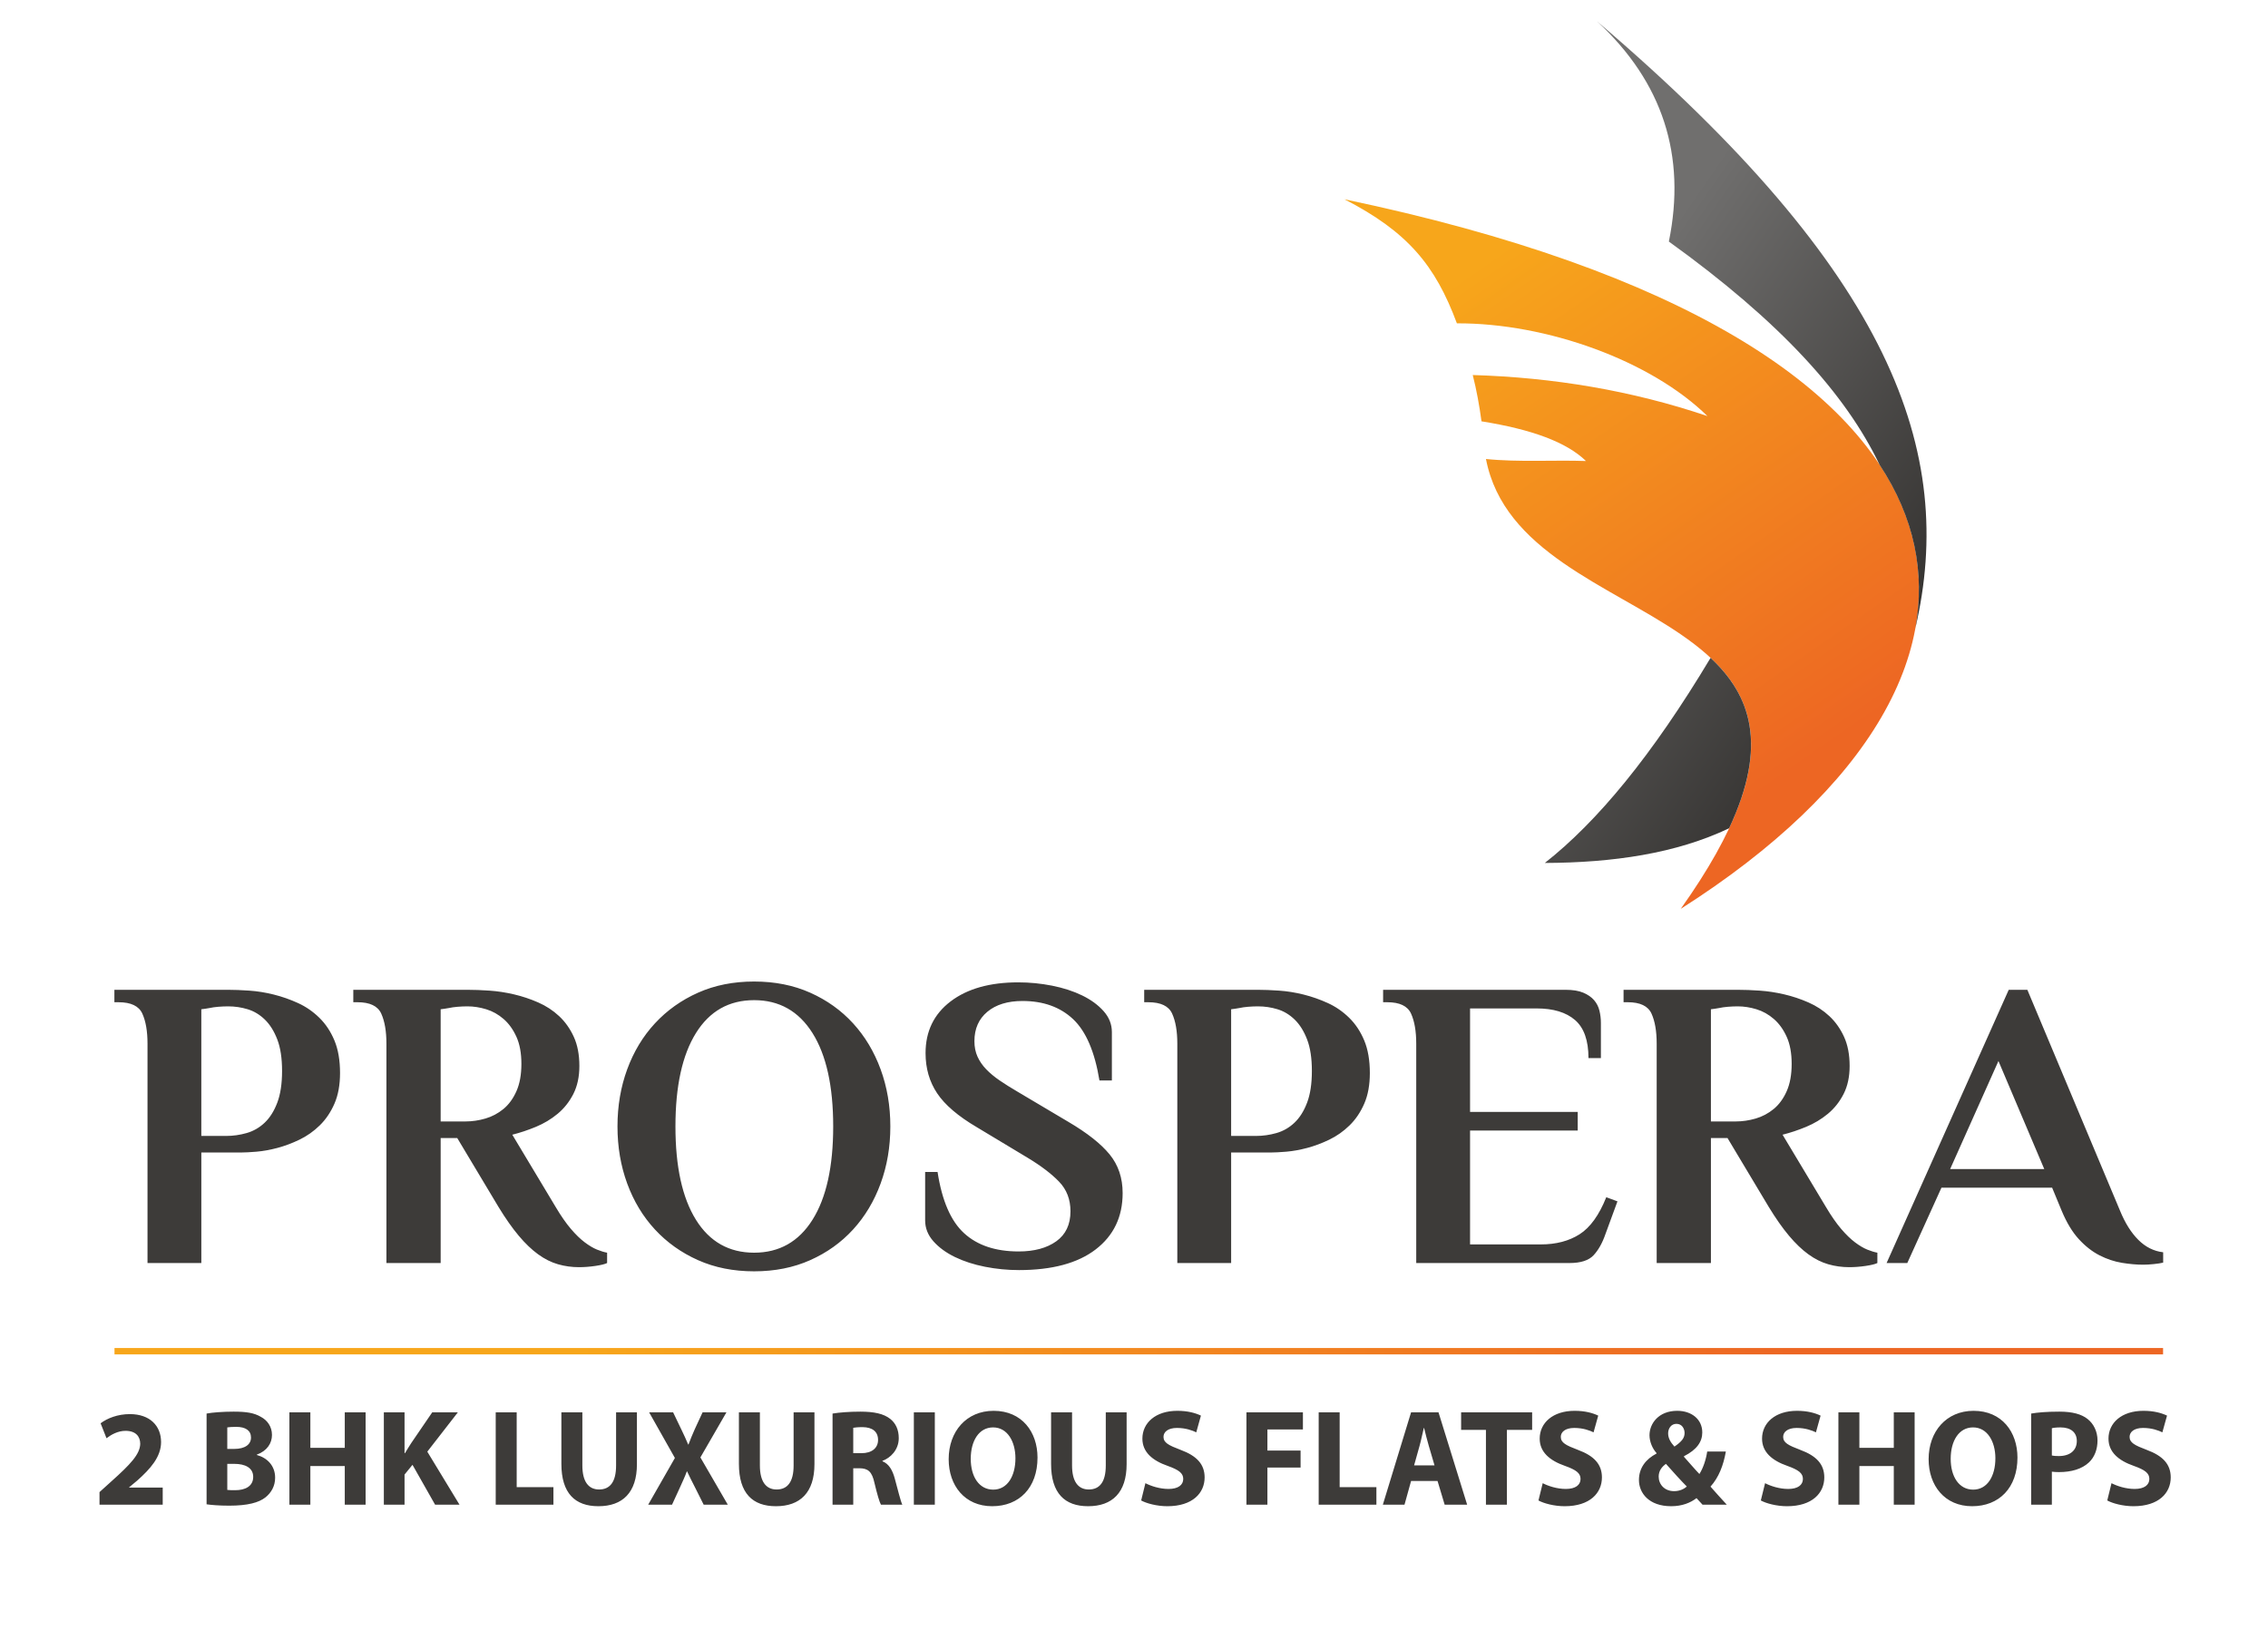
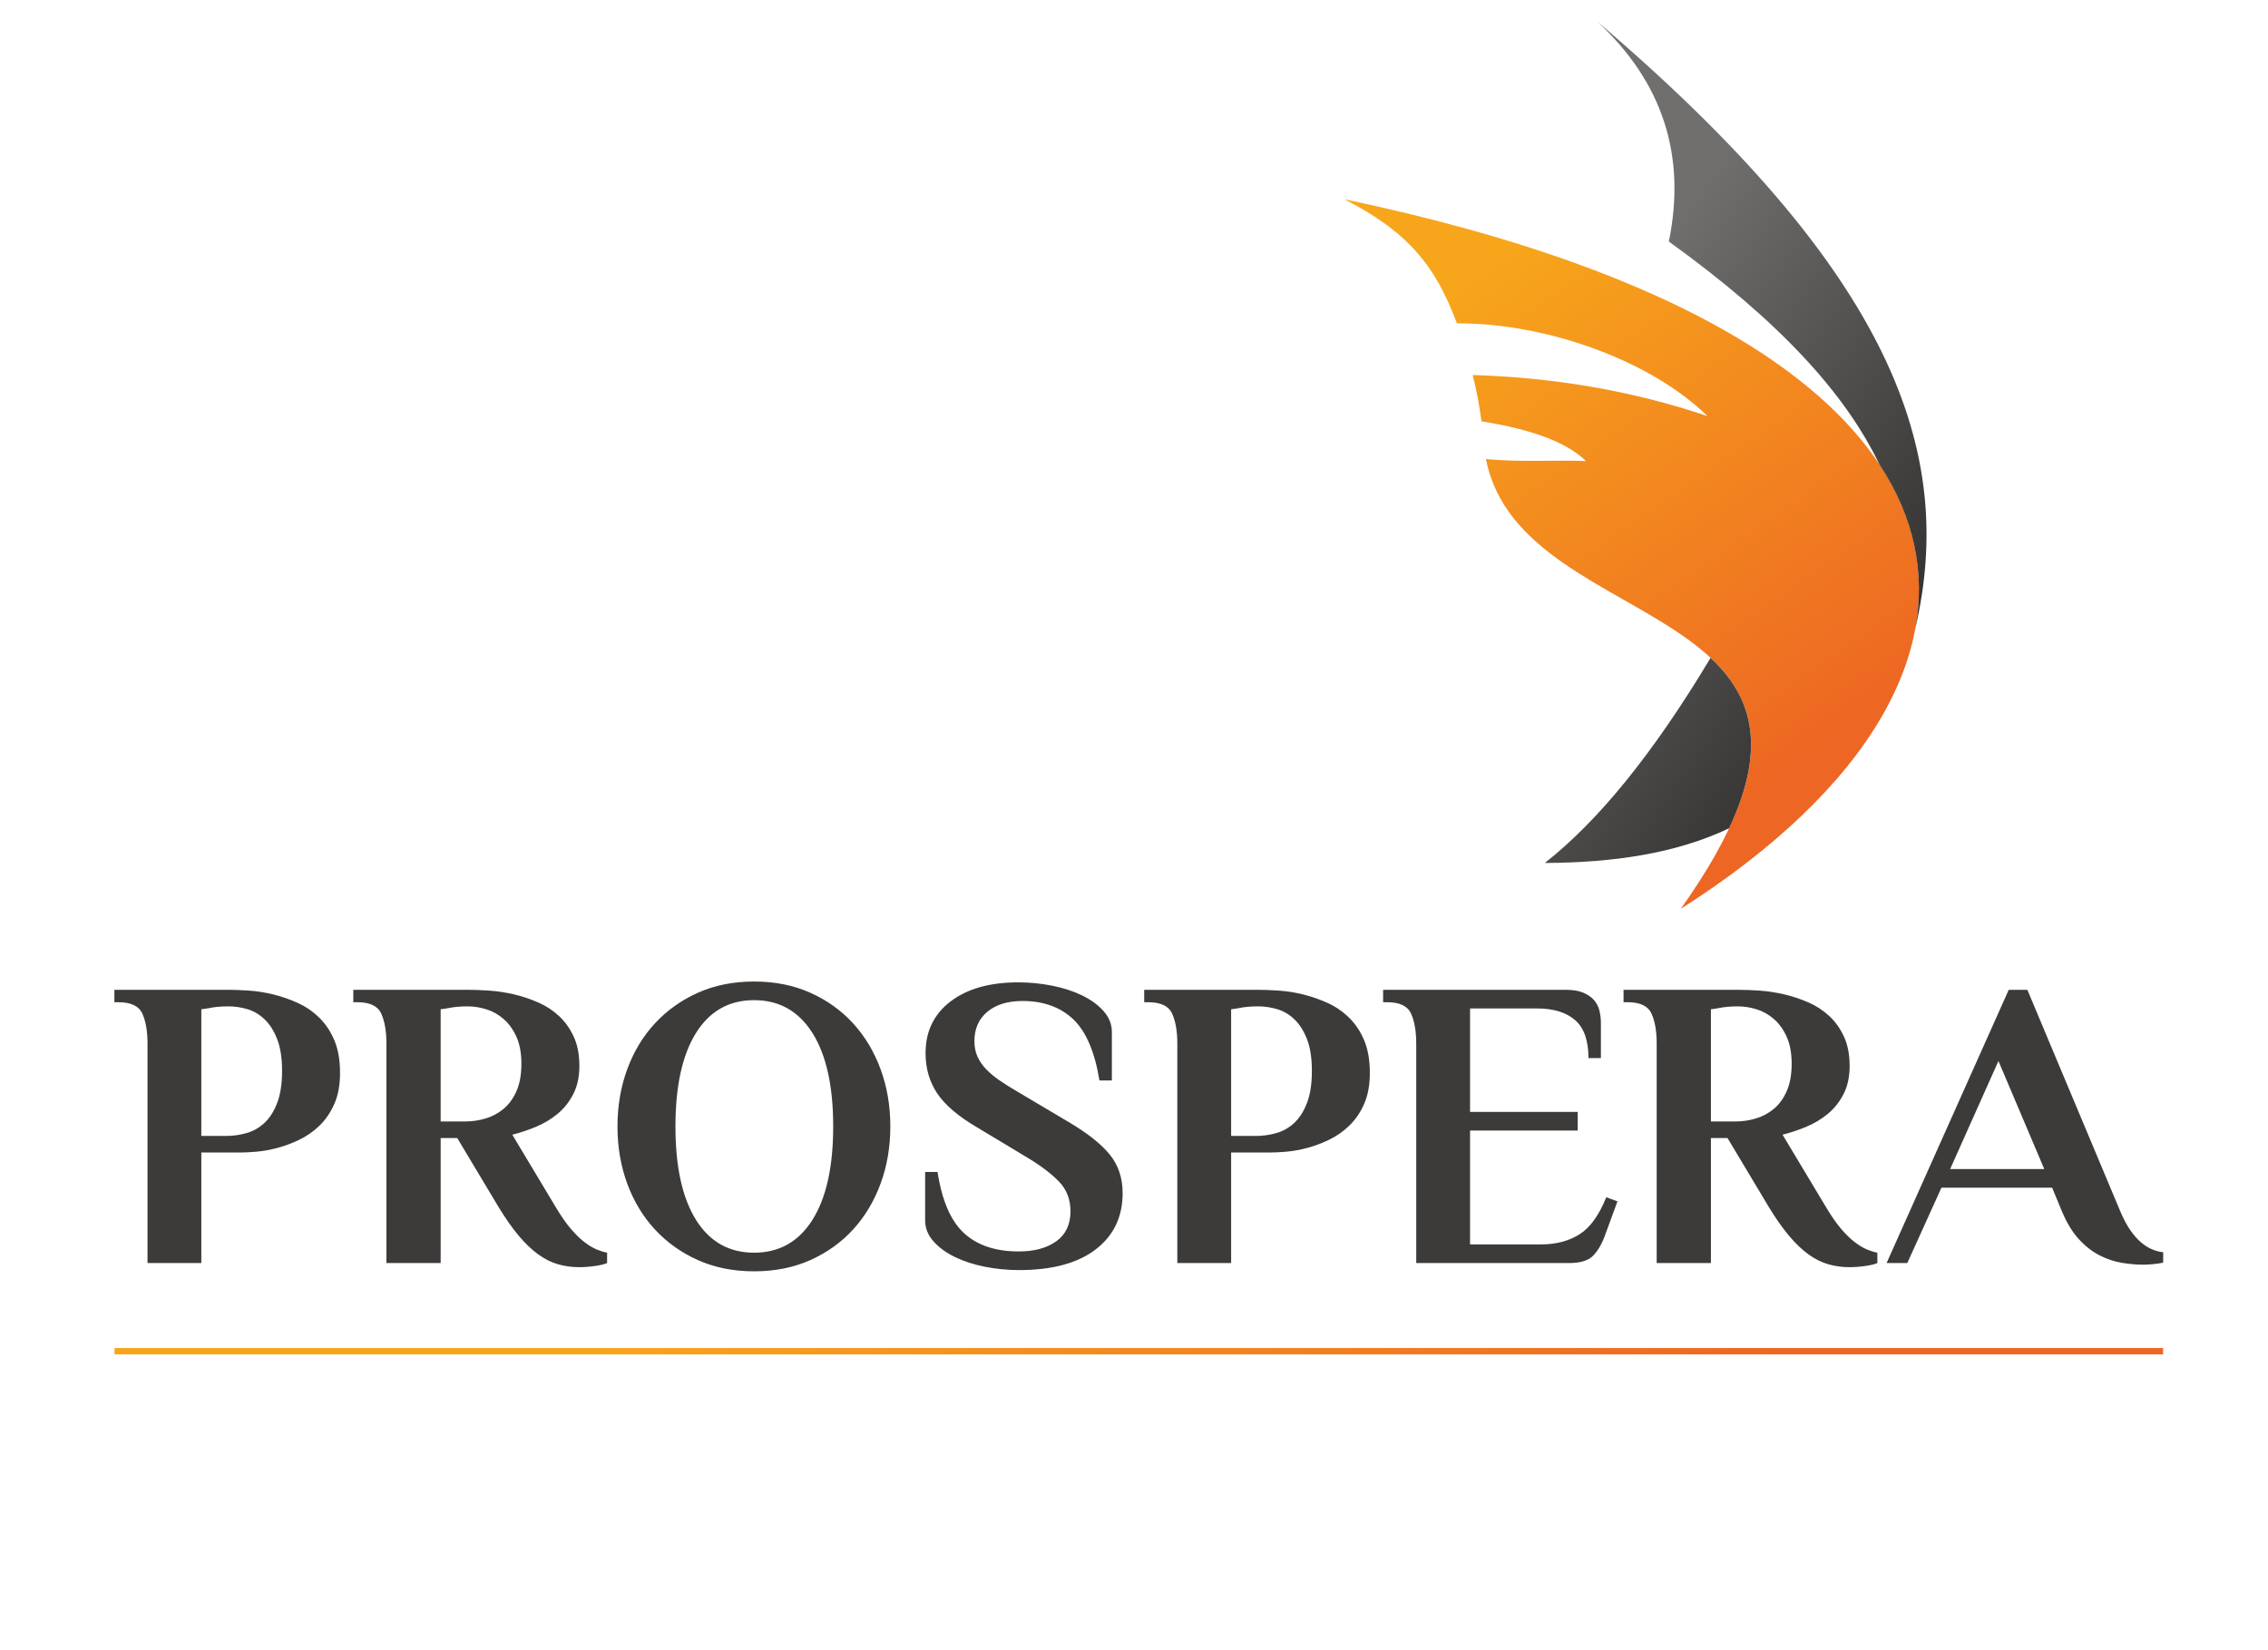
<svg xmlns="http://www.w3.org/2000/svg" width="100%" height="100%" viewBox="0 0 3883 2826" version="1.1" xml:space="preserve" style="fill-rule:evenodd;clip-rule:evenodd;stroke-linejoin:round;stroke-miterlimit:2;">
  <path d="M2301.89,341.249c1156.16,241.833 1217.47,807.007 575.708,1214.93c385.438,-542.184 -272.426,-453.154 -333.513,-770.253c55.419,5.731 118.285,1.49 171.222,3.472c-33.255,-32.335 -92.653,-54.159 -178.861,-67.96c-3.641,-26.884 -8.394,-53.391 -14.992,-79.284c137.278,4.117 272.476,26.502 401.799,70.321c-96.334,-94.619 -274.573,-159.41 -428.941,-158.814c-37.089,-99.878 -84.523,-156.697 -192.422,-212.414Z" style="fill:url(#_Linear1);" />
  <path d="M2857.23,413.612c29.996,-146.774 -10.146,-272.76 -123.086,-377.187c505.117,430.542 615.383,737.482 545.038,1039.59c17.415,-95.491 -1.868,-190.274 -61.123,-280.042c-58.255,-121.61 -170.418,-245.217 -360.829,-382.36Zm401.713,734.88l-0.671,2.115l0.116,-0.676l0.555,-1.439Zm-614.123,329.16c89.906,-70.651 183.764,-184.066 283.794,-351.186c68.392,63.848 98.949,148.477 31.794,291.747c-91.059,43.375 -198.805,58.928 -315.588,59.439Z" style="fill:url(#_Linear2);" />
  <rect x="196.029" y="2308.18" width="3507.34" height="10.937" style="fill:url(#_Linear3);" />
  <path d="M1057.18,1928.75c-0,-34.971 5.552,-67.578 16.658,-97.823c11.106,-30.246 26.938,-56.478 47.497,-78.69c20.558,-22.207 45.13,-39.692 73.723,-52.453c28.591,-12.759 60.607,-19.14 96.054,-19.14c35.443,0 67.458,6.381 96.051,19.14c28.592,12.761 53.049,30.246 73.366,52.453c20.322,22.212 36.035,48.444 47.141,78.69c11.106,30.245 16.658,62.852 16.658,97.823c0,34.973 -5.552,67.579 -16.658,97.825c-11.106,30.245 -26.819,56.473 -47.141,78.685c-20.317,22.212 -44.774,39.697 -73.366,52.458c-28.593,12.759 -60.608,19.139 -96.051,19.139c-35.447,0 -67.463,-6.38 -96.054,-19.139c-28.593,-12.761 -53.165,-30.246 -73.723,-52.458c-20.559,-22.212 -36.391,-48.44 -47.497,-78.685c-11.106,-30.246 -16.658,-62.852 -16.658,-97.825Zm686.949,245.982c-19.377,0 -38.636,-1.895 -57.777,-5.673c-19.139,-3.78 -36.27,-9.332 -51.389,-16.66c-15.126,-7.326 -27.41,-16.302 -36.862,-26.938c-9.453,-10.629 -14.178,-22.563 -14.178,-35.798l-0,-82.935l21.264,-0c7.563,49.145 22.685,84.118 45.486,104.911c22.685,20.794 53.878,31.193 93.335,31.193c26.702,-0 48.202,-5.793 64.39,-17.371c16.188,-11.576 24.338,-28.707 24.338,-51.389c-0,-20.324 -6.495,-37.218 -19.491,-50.689c-12.996,-13.467 -30.837,-27.054 -53.52,-40.76l-87.194,-52.454c-32.135,-18.904 -54.82,-38.28 -68.051,-58.13c-13.234,-19.847 -19.85,-42.767 -19.85,-68.762c-0,-37.332 14.298,-66.867 42.89,-88.607c28.587,-21.742 67.222,-32.608 115.897,-32.608c19.379,0 38.635,1.89 57.774,5.668c19.14,3.785 36.27,9.337 51.396,16.66c15.12,7.326 27.409,16.303 36.862,26.938c9.451,10.634 14.178,22.568 14.178,35.8l0,82.938l-21.269,0c-8.035,-49.15 -23.041,-84.121 -45.011,-104.915c-22.098,-20.795 -51.04,-31.189 -86.719,-31.189c-25.285,0 -45.371,6.139 -60.14,18.428c-14.765,12.289 -22.207,29.065 -22.207,50.333c-0,9.923 1.769,18.785 5.312,26.583c3.548,7.798 8.51,15.005 14.889,21.621c6.381,6.615 14.058,12.994 23.039,19.139c8.978,6.139 19.141,12.52 30.482,19.14l87.19,51.746c32.135,18.904 55.644,37.452 70.535,55.646c14.885,18.197 22.327,40.289 22.327,66.281c-0,40.644 -15.357,72.78 -46.078,96.405c-30.717,23.63 -74.665,35.448 -131.848,35.448Zm1213.47,-226.135l-28.356,-0l0,214.082l-92.862,-0l0,-375.706c0,-21.265 -2.953,-38.395 -8.861,-51.39c-5.909,-13 -19.496,-19.495 -40.761,-19.495l-7.086,-0l-0,-21.265l195.648,-0c11.341,-0 23.865,0.47 37.569,1.418c13.706,0.942 27.648,3.068 41.827,6.375c14.173,3.313 28.001,7.918 41.467,13.828c13.467,5.903 25.4,13.702 35.798,23.39c10.396,9.686 18.785,21.505 25.166,35.442c6.379,13.943 9.572,30.601 9.572,49.978c-0,18.432 -3.429,34.38 -10.28,47.851c-6.855,13.467 -15.831,24.808 -26.937,34.026c-11.107,9.216 -23.511,16.658 -37.218,22.326c-13.706,5.673 -27.173,10.164 -40.404,13.472l74.428,124.05c8.981,15.126 17.607,27.529 25.876,37.218c8.271,9.688 16.188,17.365 23.746,23.038c7.563,5.669 14.533,9.804 20.914,12.405c6.38,2.6 12.169,4.37 17.366,5.317l-0,17.722c-3.779,1.89 -10.515,3.543 -20.202,4.962c-9.688,1.418 -19.02,2.125 -28.001,2.125c-12.289,0 -24.221,-1.654 -35.8,-4.962c-11.576,-3.308 -22.918,-8.976 -34.024,-17.01c-11.106,-8.033 -22.212,-18.669 -33.318,-31.9c-11.106,-13.236 -22.563,-29.538 -34.38,-48.915l-70.887,-118.382Zm-2174.79,-0l-28.356,-0l0,214.082l-92.864,-0l0,-375.706c0,-21.265 -2.952,-38.395 -8.86,-51.39c-5.908,-13 -19.495,-19.495 -40.76,-19.495l-7.086,-0l-0,-21.265l195.647,-0c11.342,-0 23.866,0.47 37.569,1.418c13.707,0.942 27.649,3.068 41.827,6.375c14.174,3.313 28.001,7.918 41.468,13.828c13.467,5.903 25.399,13.702 35.798,23.39c10.395,9.686 18.785,21.505 25.164,35.442c6.38,13.943 9.572,30.601 9.572,49.978c-0,18.432 -3.427,34.38 -10.278,47.851c-6.856,13.467 -15.832,24.808 -26.938,34.026c-11.106,9.216 -23.511,16.658 -37.217,22.326c-13.707,5.673 -27.175,10.164 -40.405,13.472l74.429,124.05c8.981,15.126 17.607,27.529 25.876,37.218c8.269,9.688 16.188,17.365 23.746,23.038c7.563,5.669 14.533,9.804 20.913,12.405c6.381,2.6 12.168,4.37 17.366,5.317l0,17.722c-3.778,1.89 -10.515,3.543 -20.201,4.962c-9.689,1.418 -19.021,2.125 -28.002,2.125c-12.288,0 -24.221,-1.654 -35.799,-4.962c-11.577,-3.308 -22.918,-8.976 -34.024,-17.01c-11.106,-8.033 -22.212,-18.669 -33.318,-31.9c-11.106,-13.236 -22.564,-29.538 -34.38,-48.915l-70.887,-118.382Zm2846.99,124.763c8.509,20.794 18.905,37.336 31.192,49.622c12.289,12.288 26.462,19.374 42.531,21.264l0,17.725c-3.78,0.943 -9.097,1.771 -15.948,2.482c-6.851,0.707 -12.88,1.063 -18.078,1.063c-11.341,-0 -23.509,-1.063 -36.505,-3.193c-12.996,-2.126 -25.755,-6.379 -38.279,-12.76c-12.526,-6.38 -24.337,-15.591 -35.443,-27.645c-11.107,-12.053 -20.914,-28.236 -29.42,-48.558l-16.423,-39.698l-189.504,0l-58.482,129.017l-35.444,-0l209.116,-467.856l31.899,-0l158.788,378.537Zm-3239.03,-378.537c10.398,-0 22.452,0.47 36.154,1.418c13.708,0.942 27.645,3.187 41.824,6.731c14.178,3.544 27.999,8.39 41.471,14.534c13.468,6.145 25.636,14.53 36.506,25.164c10.87,10.635 19.496,23.63 25.88,38.986c6.38,15.361 9.567,33.91 9.567,55.65c-0,20.319 -3.187,37.804 -9.567,52.454c-6.384,14.654 -14.774,27.057 -25.174,37.216c-10.394,10.164 -21.97,18.313 -34.731,24.458c-12.759,6.144 -25.404,10.869 -37.928,14.177c-12.521,3.308 -24.337,5.433 -35.444,6.381c-11.106,0.942 -20.203,1.418 -27.289,1.418l-67.342,-0l0,189.269l-92.156,-0l-0,-375.706c-0,-21.265 -2.952,-38.395 -8.86,-51.39c-5.91,-13 -19.496,-19.495 -40.761,-19.495l-7.088,-0l0,-21.265l194.938,-0Zm1763.12,-0c10.398,-0 22.452,0.47 36.154,1.418c13.706,0.942 27.645,3.187 41.823,6.731c14.177,3.544 28,8.39 41.471,14.534c13.467,6.145 25.636,14.53 36.506,25.164c10.87,10.635 19.495,23.63 25.876,38.986c6.38,15.361 9.567,33.91 9.567,55.65c0,20.319 -3.187,37.804 -9.567,52.454c-6.381,14.654 -14.77,27.057 -25.169,37.216c-10.394,10.164 -21.972,18.313 -34.731,24.458c-12.76,6.144 -25.404,10.869 -37.928,14.177c-12.521,3.308 -24.338,5.433 -35.444,6.381c-11.106,0.942 -20.203,1.418 -27.289,1.418l-67.344,-0l0,189.269l-92.155,-0l0,-375.706c0,-21.265 -2.951,-38.395 -8.861,-51.39c-5.908,-13 -19.496,-19.495 -40.761,-19.495l-7.086,-0l0,-21.265l194.938,-0Zm526.73,-0c12.288,-0 22.326,1.653 30.125,4.961c7.798,3.308 13.943,7.558 18.433,12.761c4.491,5.196 7.562,11.22 9.216,18.071c1.654,6.856 2.482,13.827 2.482,20.915l-0,60.256l-21.27,0c0,-30.247 -7.679,-51.987 -23.04,-65.218c-15.355,-13.232 -37.213,-19.847 -65.568,-19.847l-114.127,-0l-0,177.215l184.306,0l0,31.901l-184.306,-0l-0,194.942l121.214,-0c25.996,-0 48.087,-5.789 66.279,-17.367c18.199,-11.582 33.439,-32.726 45.723,-63.444l19.14,7.087l-20.553,56.002c-5.202,15.12 -11.934,27.173 -20.208,36.154c-8.268,8.976 -22.091,13.467 -41.467,13.467l-262.285,-0l0,-375.706c0,-21.265 -2.952,-38.395 -8.86,-51.39c-5.908,-13 -19.496,-19.495 -40.76,-19.495l-7.088,-0l-0,-21.265l312.614,-0Zm-1254.12,233.927c0,-68.995 -11.813,-122.281 -35.443,-159.853c-23.63,-37.569 -56.949,-56.352 -99.95,-56.352c-43.005,-0 -76.207,18.783 -99.597,56.352c-23.395,37.572 -35.092,90.858 -35.092,159.853c-0,68.997 11.697,122.281 35.092,159.85c23.39,37.573 56.592,56.357 99.597,56.357c43.001,-0 76.32,-18.784 99.95,-56.357c23.63,-37.569 35.443,-90.853 35.443,-159.85Zm1912.3,73.012l161.154,0l-78.45,-185.014l-82.704,185.014Zm-2948.04,-278.588c-5.669,-0 -11.342,0.235 -17.01,0.712c-5.673,0.47 -10.635,1.183 -14.886,2.125c-5.201,0.946 -9.927,1.653 -14.177,2.125l0,216.918l42.53,-0c11.816,-0 23.509,-1.653 35.092,-4.961c11.576,-3.308 21.856,-9.218 30.832,-17.722c8.981,-8.505 16.188,-19.968 21.621,-34.381c5.438,-14.414 8.154,-32.491 8.154,-54.232c0,-21.736 -2.716,-39.693 -8.154,-53.871c-5.433,-14.179 -12.521,-25.52 -21.265,-34.026c-8.741,-8.508 -18.548,-14.414 -29.419,-17.725c-10.866,-3.307 -21.972,-4.962 -33.318,-4.962Zm1763.12,-0c-5.669,-0 -11.342,0.235 -17.012,0.712c-5.673,0.47 -10.634,1.183 -14.884,2.125c-5.203,0.946 -9.928,1.653 -14.179,2.125l0,216.918l42.532,-0c11.816,-0 23.509,-1.653 35.09,-4.961c11.578,-3.308 21.858,-9.218 30.834,-17.722c8.981,-8.505 16.188,-19.968 21.621,-34.381c5.436,-14.414 8.152,-32.491 8.152,-54.232c0,-21.736 -2.716,-39.693 -8.152,-53.871c-5.433,-14.179 -12.521,-25.52 -21.267,-34.026c-8.739,-8.508 -18.548,-14.414 -29.417,-17.725c-10.866,-3.307 -21.972,-4.962 -33.318,-4.962Zm821.429,-0c-5.673,-0 -11.341,0.235 -17.014,0.712c-5.669,0.47 -10.631,1.183 -14.886,2.125c-5.197,0.946 -9.922,1.653 -14.178,2.125l0,192.105l42.535,0c11.341,0 22.682,-1.654 34.024,-4.962c11.343,-3.308 21.621,-8.74 30.838,-16.303c9.212,-7.563 16.659,-17.721 22.327,-30.482c5.673,-12.759 8.51,-28.356 8.51,-46.785c0,-18.432 -2.837,-33.908 -8.51,-46.433c-5.668,-12.52 -12.996,-22.683 -21.977,-30.481c-8.976,-7.799 -18.9,-13.348 -29.769,-16.659c-10.871,-3.307 -21.506,-4.962 -31.9,-4.962Zm-2174.79,-0c-5.673,-0 -11.341,0.235 -17.014,0.712c-5.668,0.47 -10.631,1.183 -14.886,2.125c-5.196,0.946 -9.923,1.653 -14.177,2.125l0,192.105l42.534,0c11.342,0 22.683,-1.654 34.024,-4.962c11.342,-3.308 21.621,-8.74 30.837,-16.303c9.213,-7.563 16.66,-17.721 22.329,-30.482c5.673,-12.759 8.51,-28.356 8.51,-46.785c-0,-18.432 -2.837,-33.908 -8.51,-46.433c-5.669,-12.52 -12.996,-22.683 -21.977,-30.481c-8.976,-7.799 -18.9,-13.348 -29.769,-16.659c-10.871,-3.307 -21.506,-4.962 -31.901,-4.962Z" style="fill:#3d3b39;fill-rule:nonzero;" />
-   <path d="M2956.45,2576.49c-9.857,-10.563 -19.008,-20.89 -27.928,-30.983c14.081,-15.728 22.065,-36.148 26.289,-60.088l-31.92,0c-2.113,14.081 -7.047,28.638 -13.377,38.497c-7.751,-7.984 -17.376,-19.482 -26.525,-29.575l0.234,-0.938c21.827,-11.036 31.216,-24.65 31.216,-40.606c0,-22.77 -18.541,-37.085 -42.955,-37.085c-31.686,-0 -47.412,21.825 -47.412,41.777c0,11.264 5.165,23.003 11.972,30.513l0,0.937c-18.071,9.39 -30.045,24.41 -30.045,45.304c-0,22.061 16.9,44.83 55.159,44.83c18.778,-0 33.095,-5.869 43.422,-13.847c3.756,4.223 7.041,7.744 10.327,11.264l41.543,-0Zm651.345,-7.276c8.915,4.927 26.758,9.859 44.829,9.859c43.425,-0 63.845,-22.769 63.845,-49.294c-0,-22.295 -13.146,-36.85 -41.074,-47.178c-20.422,-7.745 -29.343,-12.202 -29.343,-22.295c-0,-8.218 7.51,-15.259 23.004,-15.259c15.488,0 26.759,4.464 33.092,7.515l7.984,-28.638c-9.392,-4.458 -22.535,-8.212 -40.372,-8.212c-37.322,-0 -59.856,20.654 -59.856,47.646c-0,23.005 17.135,37.556 43.424,46.705c19.015,6.807 26.525,12.442 26.525,22.301c-0,10.327 -8.688,17.133 -25.114,17.133c-15.258,0 -30.045,-4.927 -39.668,-9.859l-7.276,29.576Zm-973.838,-0c8.915,4.927 26.758,9.859 44.829,9.859c43.425,-0 63.845,-22.769 63.845,-49.294c-0,-22.295 -13.146,-36.85 -41.076,-47.178c-20.42,-7.745 -29.342,-12.202 -29.342,-22.295c0,-8.218 7.511,-15.259 23.005,-15.259c15.488,0 26.757,4.464 33.09,7.515l7.984,-28.638c-9.39,-4.458 -22.535,-8.212 -40.372,-8.212c-37.32,-0 -59.855,20.654 -59.855,47.646c0,23.005 17.134,37.556 43.425,46.705c19.014,6.807 26.523,12.442 26.523,22.301c-0,10.327 -8.686,17.133 -25.112,17.133c-15.26,0 -30.045,-4.927 -39.668,-9.859l-7.276,29.576Zm-1672.82,-150.925l-0,88.254c-0,50.465 23.472,72.53 63.374,72.53c41.31,-0 65.96,-23.237 65.96,-72.057l-0,-88.727l-35.681,-0l0,91.07c0,27.93 -10.327,41.076 -29.105,41.076c-18.307,-0 -28.634,-13.849 -28.634,-41.076l-0,-91.07l-35.914,-0Zm740.06,-2.577c-46.709,-0 -76.988,35.438 -76.988,82.853c0,45.063 27.461,80.508 74.405,80.508c46.241,-0 77.692,-31.451 77.692,-83.327c-0,-43.658 -26.523,-80.034 -75.109,-80.034Zm98.341,2.577l0,88.254c0,50.465 23.472,72.53 63.375,72.53c41.309,-0 65.959,-23.237 65.959,-72.057l-0,-88.727l-35.68,-0l-0,91.07c-0,27.93 -10.327,41.076 -29.108,41.076c-18.305,-0 -28.632,-13.849 -28.632,-41.076l0,-91.07l-35.914,-0Zm154.212,150.925c8.915,4.927 26.758,9.859 44.829,9.859c43.425,-0 63.845,-22.769 63.845,-49.294c-0,-22.295 -13.146,-36.85 -41.076,-47.178c-20.42,-7.745 -29.341,-12.202 -29.341,-22.295c-0,-8.218 7.51,-15.259 23.004,-15.259c15.488,0 26.759,4.464 33.09,7.515l7.984,-28.638c-9.39,-4.458 -22.535,-8.212 -40.372,-8.212c-37.32,-0 -59.855,20.654 -59.855,47.646c0,23.005 17.134,37.556 43.425,46.705c19.014,6.807 26.523,12.442 26.523,22.301c-0,10.327 -8.686,17.133 -25.112,17.133c-15.26,0 -30.045,-4.927 -39.668,-9.859l-7.276,29.576Zm1425.2,-153.502c-46.708,-0 -76.987,35.438 -76.987,82.853c-0,45.063 27.46,80.508 74.405,80.508c46.241,-0 77.691,-31.451 77.691,-83.327c0,-43.658 -26.523,-80.034 -75.109,-80.034Zm-2113.86,2.577l-0,88.254c-0,50.465 23.472,72.53 63.374,72.53c41.31,-0 65.959,-23.237 65.959,-72.057l0,-88.727l-35.68,-0l0,91.07c0,27.93 -10.327,41.076 -29.107,41.076c-18.305,-0 -28.632,-13.849 -28.632,-41.076l-0,-91.07l-35.914,-0Zm1749.58,150.925c8.916,4.927 26.759,9.859 44.83,9.859c43.425,-0 63.844,-22.769 63.844,-49.294c0,-22.295 -13.145,-36.85 -41.075,-47.178c-20.42,-7.745 -29.342,-12.202 -29.342,-22.295c0,-8.218 7.511,-15.259 23.005,-15.259c15.486,0 26.757,4.464 33.089,7.515l7.985,-28.638c-9.39,-4.458 -22.535,-8.212 -40.372,-8.212c-37.32,-0 -59.855,20.654 -59.855,47.646c0,23.005 17.134,37.556 43.425,46.705c19.012,6.807 26.523,12.442 26.523,22.301c-0,10.327 -8.686,17.133 -25.112,17.133c-15.26,0 -30.045,-4.927 -39.67,-9.859l-7.275,29.576Zm-2660.97,6.572c7.978,1.172 21.123,2.343 38.726,2.343c31.451,0 50.699,-5.159 62.197,-14.315c9.86,-7.978 16.432,-19.244 16.432,-33.565c0,-20.42 -13.379,-34.035 -31.45,-38.961l-0,-0.467c17.835,-6.573 26.049,-19.719 26.049,-33.802c-0,-14.315 -7.978,-25.117 -19.009,-30.98c-11.504,-6.807 -24.877,-8.922 -46.71,-8.922c-17.837,0 -36.852,1.411 -46.235,3.287l-0,155.382Zm-75.109,0.704l-0,-29.341l-57.505,-0l-0,-0.47l14.081,-11.732c22.061,-19.719 40.607,-40.138 40.607,-65.726c0,-27.694 -19.014,-47.88 -53.517,-47.88c-20.654,0 -38.491,7.041 -49.997,15.728l10.093,25.586c7.984,-6.103 19.484,-12.676 32.628,-12.676c17.603,-0 25.113,9.859 25.113,22.295c-0.47,17.843 -16.666,34.976 -49.991,64.782l-19.716,17.843l-0,21.591l108.204,-0Zm2265.47,-0l35.908,-0l0,-128.156l43.189,-0l-0,-30.045l-121.584,-0l0,30.045l42.487,-0l0,128.156Zm-2048.6,-158.201l0,158.201l35.908,-0l0,-66.187l58.913,-0l0,66.187l35.678,-0l0,-158.201l-35.678,-0l0,60.791l-58.913,0l0,-60.791l-35.908,-0Zm1069.13,-0l-0,158.201l35.908,-0l0,-158.201l-35.908,-0Zm-907.407,158.201l35.44,-0l0,-51.636l13.613,-16.666l38.725,68.302l41.785,-0l-55.162,-90.837l52.344,-67.364l-43.892,-0l-35.914,52.579c-3.521,5.636 -7.275,11.265 -10.797,17.368l-0.702,-0l0,-69.947l-35.44,-0l-0,158.201Zm1804.02,-40.606l12.202,40.606l38.497,-0l-49.057,-158.201l-46.945,-0l-48.35,158.201l37.085,-0l11.265,-40.606l45.303,0Zm-1612.49,40.606l98.815,-0l-0,-30.045l-62.907,-0l-0,-128.156l-35.908,-0l-0,158.201Zm397.368,-0l-46.944,-80.978l44.601,-77.223l-40.847,-0l-13.374,28.873c-3.994,9.156 -7.046,16.196 -10.8,26.289l-0.47,0c-3.754,-8.921 -7.274,-16.666 -11.966,-26.289l-13.849,-28.873l-41.074,-0l44.126,78.161l-45.773,80.04l40.842,-0l13.143,-28.634c4.928,-11.034 8.922,-19.248 12.208,-28.404l0.47,0c4.458,9.156 8.212,17.37 14.081,28.404l14.317,28.634l41.309,-0Zm1011.62,-0l98.815,-0l0,-30.045l-62.906,-0l-0,-128.156l-35.909,-0l0,158.201Zm-123.692,-0l35.908,-0l0,-63.61l56.802,-0l-0,-29.102l-56.802,0l0,-36.148l60.792,-0l-0,-29.341l-96.7,-0l-0,158.201Zm-708.604,-0l35.438,-0l0,-62.433l10.797,-0c14.551,0.234 21.357,5.629 25.587,25.428c4.692,19.557 8.446,32.273 11.029,37.005l36.618,-0c-3.053,-6.143 -7.984,-26.874 -12.91,-44.789c-3.99,-14.592 -10.093,-25.158 -21.123,-29.616l-0,-0.704c13.613,-4.931 27.93,-18.74 27.93,-38.845c-0,-14.477 -5.168,-25.467 -14.551,-32.977c-11.27,-8.922 -27.702,-12.442 -51.169,-12.442c-19.014,0 -36.148,1.411 -47.646,3.287l0,156.086Zm1722.11,-158.201l0,158.201l35.908,-0l0,-66.187l58.913,-0l0,66.187l35.681,-0l-0,-158.201l-35.681,-0l0,60.791l-58.913,0l0,-60.791l-35.908,-0Zm330.01,158.201l35.441,-0l-0,-56.568c3.286,0.474 7.51,0.708 12.208,0.708c21.123,-0 39.194,-5.166 51.402,-16.666c9.383,-8.922 14.551,-22.065 14.551,-37.553c-0,-15.495 -6.809,-28.64 -16.902,-36.618c-10.56,-8.452 -26.289,-12.676 -48.35,-12.676c-21.831,0 -37.319,1.411 -48.35,3.287l0,156.086Zm-611.44,-23.239c-16.198,0 -26.291,-11.498 -26.291,-24.877c0,-10.327 5.871,-17.134 12.444,-21.831c12.91,14.556 25.815,28.871 35.672,38.73c-4.691,4.458 -12.435,7.978 -21.591,7.978l-0.234,0Zm-2476.95,-46.708l12.206,-0c17.837,-0 32.154,6.337 32.154,22.299c-0,16.431 -14.317,22.77 -30.513,22.77c-6.103,0 -10.327,0 -13.847,-0.469l0,-44.6Zm1311.12,-62.433c24.643,-0 38.256,24.41 38.256,52.814c0,30.746 -13.847,53.745 -38.021,53.745c-23.942,-0 -38.492,-21.827 -38.492,-52.808c-0,-30.749 14.083,-53.751 38.257,-53.751Zm1677.75,-0c24.644,-0 38.257,24.41 38.257,52.814c-0,30.746 -13.849,53.745 -38.023,53.745c-23.942,-0 -38.493,-21.827 -38.493,-52.808c-0,-30.749 14.083,-53.751 38.259,-53.751Zm-956.945,65.015l9.39,-33.565c2.576,-9.149 4.925,-21.123 7.274,-30.513l0.47,0c2.349,9.39 5.159,21.13 7.978,30.513l9.859,33.565l-34.971,0Zm1091.9,-63.61c2.582,-0.702 7.51,-1.405 14.784,-1.405c17.844,-0 27.937,8.687 27.937,23.238c-0,16.196 -11.739,25.821 -30.753,25.821c-5.162,0 -8.916,-0.24 -11.968,-0.943l-0,-46.711Zm-2052.12,-0.742c2.583,-0.429 7.511,-1.131 16.198,-1.131c16.43,0.234 26.283,7.468 26.283,21.946c0,13.767 -10.56,22.648 -28.398,22.648l-14.083,-0l0,-43.463Zm-1071.71,-0.663c3.05,-0.468 7.508,-0.938 15.252,-0.938c16.198,0 25.354,6.339 25.354,18.307c-0,11.738 -10.093,19.482 -28.874,19.482l-11.732,0l0,-36.851Zm2481.18,-6.103c9.389,-0 13.847,8.218 13.847,15.728c0,9.155 -5.869,15.252 -17.367,23.236c-7.043,-7.75 -10.797,-14.79 -10.797,-22.768c0,-8.212 5.162,-16.196 14.081,-16.196l0.236,-0Z" style="fill:#3d3b39;fill-rule:nonzero;" />
  <defs>
    <linearGradient id="_Linear1" x1="0" y1="0" x2="1" y2="0" gradientUnits="userSpaceOnUse" gradientTransform="matrix(-579.536,-837.7,-837.7,579.536,3105.61,1296.22)">
      <stop offset="0" style="stop-color:#ed6623;stop-opacity:1" />
      <stop offset="1" style="stop-color:#f7a61b;stop-opacity:1" />
    </linearGradient>
    <linearGradient id="_Linear2" x1="0" y1="0" x2="1" y2="0" gradientUnits="userSpaceOnUse" gradientTransform="matrix(-663.447,-456.1,-456.1,663.447,3248.65,1244.62)">
      <stop offset="0" style="stop-color:#2e2c2a;stop-opacity:1" />
      <stop offset="1" style="stop-color:#706f6e;stop-opacity:1" />
    </linearGradient>
    <linearGradient id="_Linear3" x1="0" y1="0" x2="1" y2="0" gradientUnits="userSpaceOnUse" gradientTransform="matrix(-2067.2,-7.528,-7.528,2067.2,3062.48,2316.8)">
      <stop offset="0" style="stop-color:#ed6623;stop-opacity:1" />
      <stop offset="1" style="stop-color:#f7a61b;stop-opacity:1" />
    </linearGradient>
  </defs>
</svg>